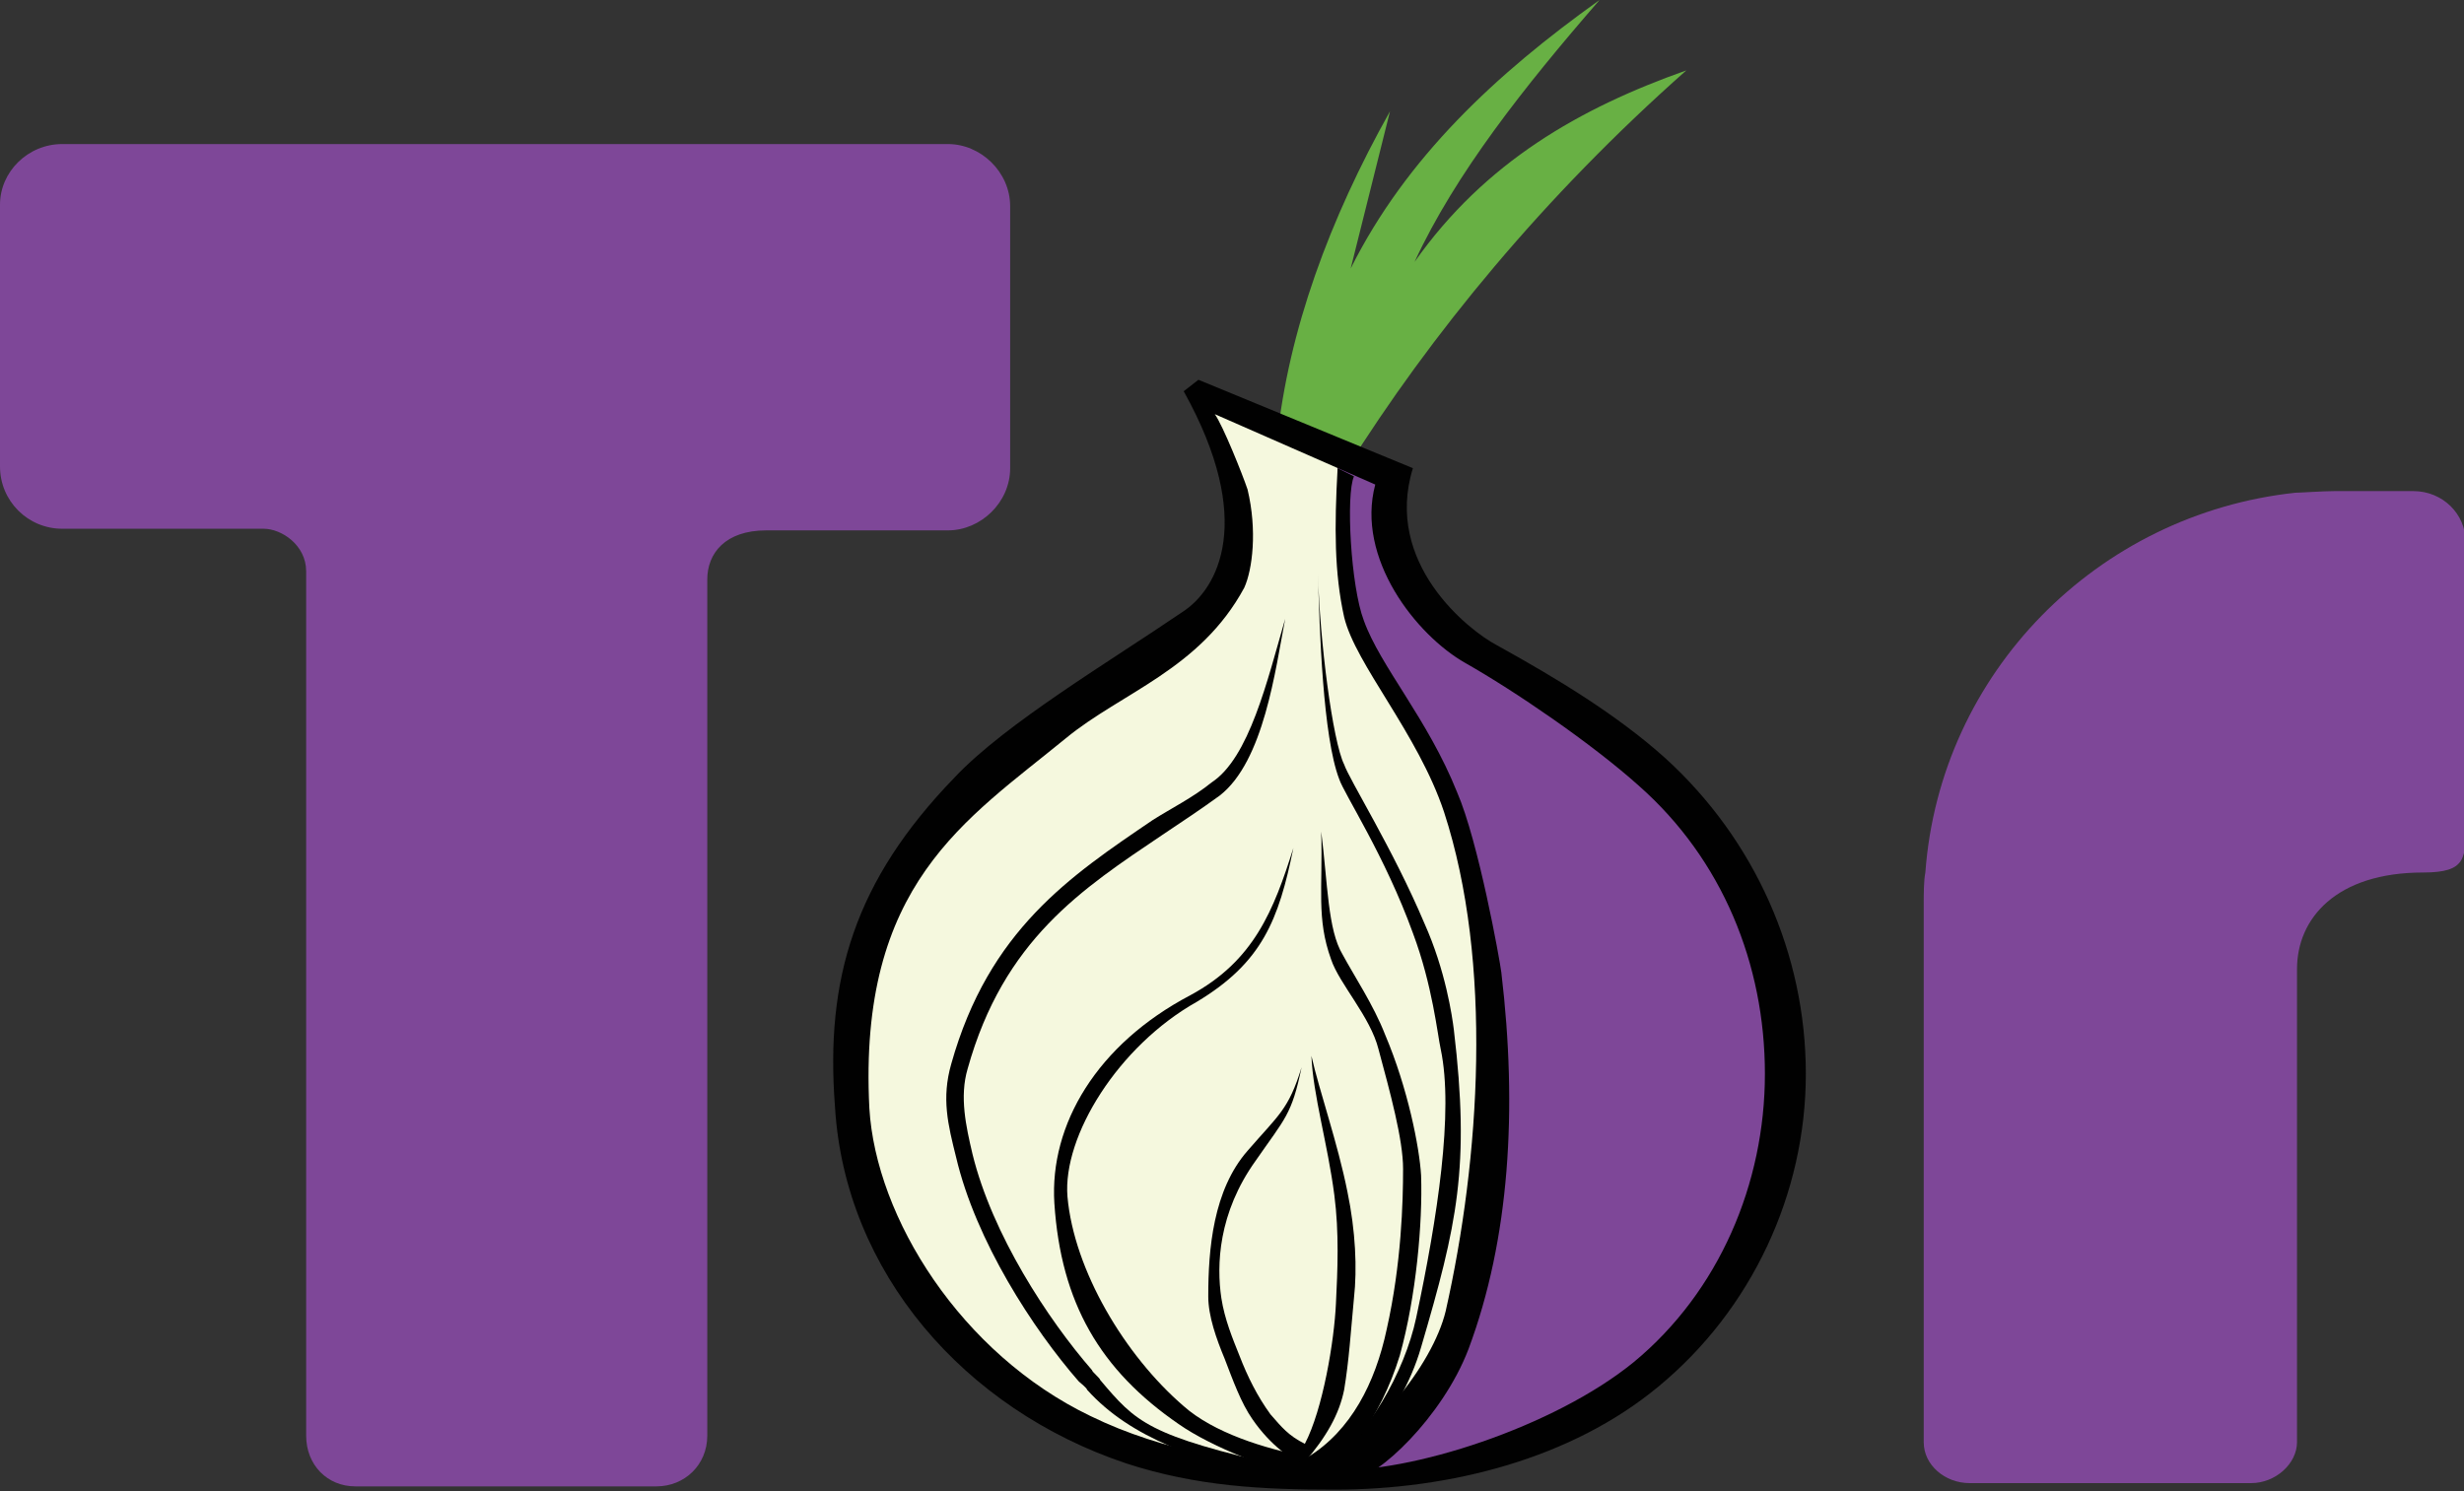
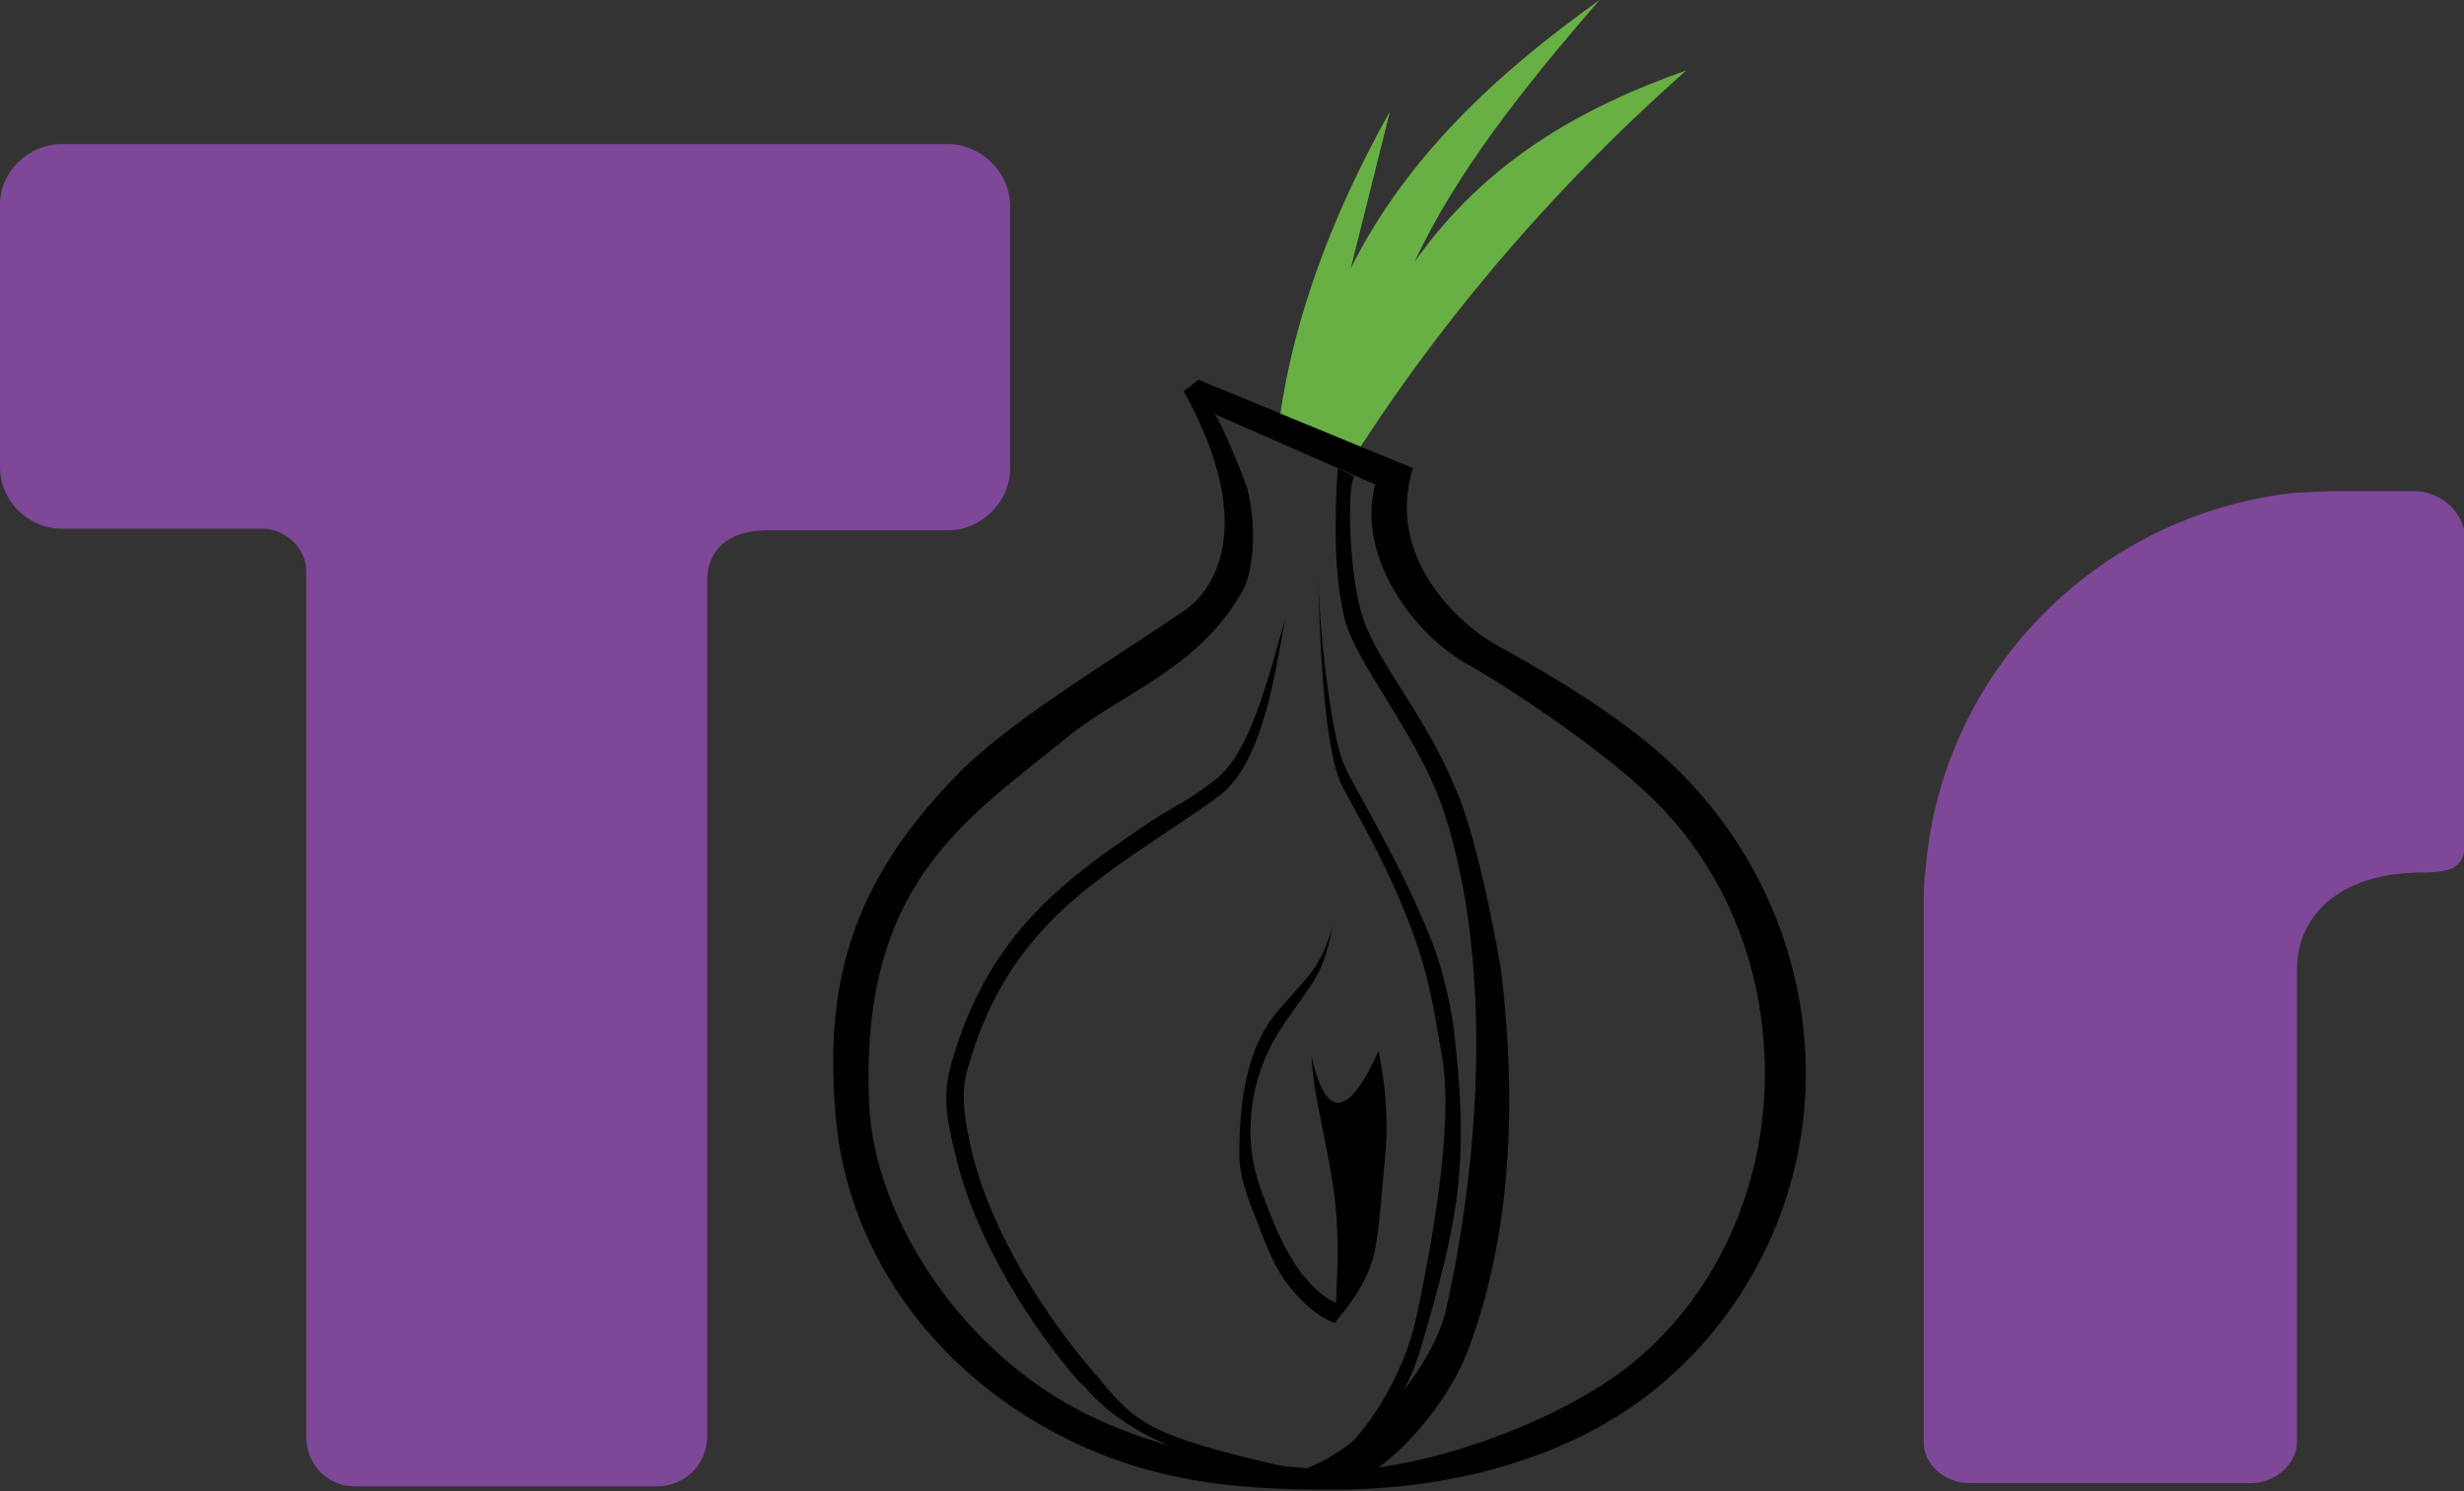
<svg xmlns="http://www.w3.org/2000/svg" version="1.1" id="Layer_1" x="0px" y="0px" viewBox="0 0 150.5 91.1" enable-background="new 0 0 150.5 91.1" xml:space="preserve">
  <rect x="0" y="0" width="150.5" height="91.1" fill="#333333" stroke="none" />
  <g>
    <g>
      <g id="layer3_22_" transform="translate(-92,-64)">
        <g id="layer5_22_">
          <g id="path2554_38_">
            <path fill="#68B044" d="M176.9,70.8l-2.4,9.6c3.4-6.8,8.9-11.9,15.2-16.4c-4.6,5.3-8.8,10.6-11.3,16       c4.3-6.1,10.1-9.4,16.6-11.7c-8.7,7.7-15.6,16.1-20.8,24.4l-4.2-1.8C170.7,84.2,173.2,77.4,176.9,70.8L176.9,70.8z" />
          </g>
          <g id="path2534_13_">
-             <path fill="#F5F8DE" d="M165.8,89.1l7.9,3.3c0,2-0.2,8.2,1.1,10c13.2,17,11,51.2-2.7,52c-20.8,0-28.8-14.1-28.8-27.1       c0-11.9,14.2-19.7,22.7-26.7C168.3,98.7,167.9,94.5,165.8,89.1L165.8,89.1z" />
-           </g>
+             </g>
          <g id="path2536_23_">
-             <path fill="#7E4798" d="M173.7,92.3l2.9,1.5c-0.3,1.9,0.1,6.1,2,7.1c8.4,5.2,16.2,10.8,19.3,16.5c11,19.9-7.7,38.4-24,36.6       c8.8-6.5,11.4-19.9,8.1-34.6c-1.3-5.7-3.4-10.9-7.1-16.8C173.3,99.9,173.9,96.3,173.7,92.3L173.7,92.3z" />
-           </g>
+             </g>
        </g>
        <g id="layer4_22_">
          <g id="path2540_23_">
            <path fill="#010101" d="M170.5,101.8c-0.6,3.1-1.3,8.7-4,10.8c-1.1,0.8-2.3,1.6-3.5,2.4c-4.9,3.3-9.7,6.4-11.9,14.3       c-0.5,1.7-0.1,3.5,0.3,5.2c1.2,4.9,4.6,10.1,7.3,13.2c0,0.1,0.5,0.5,0.5,0.6c2.2,2.6,2.9,3.4,11.3,5.3l-0.2,0.9       c-5.1-1.3-9.2-2.6-11.9-5.6c0-0.1-0.5-0.5-0.5-0.5c-2.8-3.2-6.3-8.6-7.5-13.7c-0.5-2-0.9-3.6-0.3-5.7       c2.3-8.2,7.3-11.5,12.3-14.9c1.1-0.7,2.5-1.4,3.6-2.3C168.3,110.3,169.4,105.6,170.5,101.8L170.5,101.8z" />
          </g>
          <g id="path2542_23_">
-             <path fill="#010101" d="M172.7,114.8c0.1,3.5-0.3,5.3,0.6,7.8c0.5,1.5,2.4,3.5,2.9,5.5c0.7,2.6,1.5,5.5,1.5,7.3       c0,2-0.1,5.8-1,9.8c-0.7,3.3-2.2,6.2-4.8,7.8c-2.7-0.5-5.8-1.5-7.6-3.1c-3.6-3.1-6.7-8.3-7.1-12.8c-0.3-3.7,3.1-9.2,7.9-11.9       c4-2.4,5-5,5.9-9.4c-1.2,3.8-2.4,6.9-6.3,9c-5.7,3-8.6,7.9-8.3,12.7c0.4,6.1,2.8,10.2,7.6,13.5c2,1.4,5.8,2.9,8.2,3.3v-0.3       c1.8-0.3,4.1-3.3,5.3-7.2c1-3.6,1.4-8.1,1.3-11c-0.1-1.7-0.8-5.3-2.2-8.6c-0.7-1.8-1.9-3.6-2.6-4.9       C173.1,120.8,173.1,118,172.7,114.8z" />
-           </g>
+             </g>
          <g id="path2544_23_">
-             <path fill="#010101" d="M172.1,128.5c0.1,2.4,1,5.4,1.4,8.5c0.3,2.3,0.2,4.6,0.1,6.6c-0.1,2.3-0.8,6.5-1.9,8.6       c-1-0.5-1.4-1-2.1-1.8c-0.8-1.1-1.4-2.3-1.9-3.6c-0.4-1-0.9-2.2-1.1-3.5c-0.3-2-0.2-5.2,2.1-8.4c1.8-2.6,2.2-2.8,2.8-5.7       c-0.8,2.6-1.4,2.9-3.3,5.1c-2.1,2.4-2.4,6-2.4,8.9c0,1.2,0.5,2.6,1,3.8c0.5,1.3,1,2.7,1.7,3.7c1.1,1.6,2.5,2.6,3.2,2.7       c0,0,0,0,0,0c0,0,0,0,0,0v-0.1c1.3-1.5,2.1-2.9,2.4-4.4c0.3-1.8,0.4-3.5,0.6-5.6c0.2-1.8,0.1-4.1-0.4-6.5       C173.7,133.8,172.6,130.7,172.1,128.5L172.1,128.5z" />
+             <path fill="#010101" d="M172.1,128.5c0.1,2.4,1,5.4,1.4,8.5c0.3,2.3,0.2,4.6,0.1,6.6c-1-0.5-1.4-1-2.1-1.8c-0.8-1.1-1.4-2.3-1.9-3.6c-0.4-1-0.9-2.2-1.1-3.5c-0.3-2-0.2-5.2,2.1-8.4c1.8-2.6,2.2-2.8,2.8-5.7       c-0.8,2.6-1.4,2.9-3.3,5.1c-2.1,2.4-2.4,6-2.4,8.9c0,1.2,0.5,2.6,1,3.8c0.5,1.3,1,2.7,1.7,3.7c1.1,1.6,2.5,2.6,3.2,2.7       c0,0,0,0,0,0c0,0,0,0,0,0v-0.1c1.3-1.5,2.1-2.9,2.4-4.4c0.3-1.8,0.4-3.5,0.6-5.6c0.2-1.8,0.1-4.1-0.4-6.5       C173.7,133.8,172.6,130.7,172.1,128.5L172.1,128.5z" />
          </g>
          <g id="path2550_23_">
            <path fill="#010101" d="M172.5,99c0.1,3.5,0.3,10,1.3,12.6c0.3,0.9,2.8,4.7,4.5,9.4c1.2,3.2,1.5,6.2,1.7,7.1       c0.8,3.8-0.2,10.3-1.5,16.4c-0.7,3.3-3,7.4-5.6,9l-0.5,0.9c1.5-0.1,5.1-3.6,6.4-8.1c2.2-7.5,3-11,2-19.4       c-0.1-0.8-0.5-3.6-1.8-6.5c-1.9-4.5-4.6-8.8-4.9-9.7C173.4,109.3,172.6,103.1,172.5,99L172.5,99z" />
          </g>
          <g id="path2552_23_">
            <path fill="#010101" d="M173.7,92.6c-0.2,3.6-0.2,6.4,0.4,9.1c0.7,2.9,4.5,7.1,6.1,11.9c3,9.2,2.2,21.2,0.1,30.5       c-0.8,3.3-4.6,8.1-8.5,9.6l2.8,0.7c1.5-0.1,5.5-3.8,7.1-8c2.5-6.7,3-14.6,2-23c-0.1-0.8-1.4-8-2.7-11       c-1.8-4.5-4.7-7.7-5.7-10.5c-0.8-2.1-1.1-7.7-0.6-8.8L173.7,92.6z" />
          </g>
        </g>
      </g>
      <g id="path2528_18_">
        <path fill="#7E4798" d="M3.8,8.8h54.1c2,0,3.8,1.7,3.8,3.8v16c0,2.1-1.8,3.8-3.8,3.8H46.8c-2.5,0-3.6,1.4-3.6,3v52.3     c0,1.8-1.4,3.1-3.1,3.1H21.7c-1.7,0-3-1.3-3-3.1V34.9c0-1.6-1.5-2.6-2.6-2.6H3.8c-2.1,0-3.8-1.7-3.8-3.8v-16     C0,10.5,1.7,8.8,3.8,8.8z" />
      </g>
      <g id="path2532_18_">
        <path fill="#7E4798" d="M142.6,30h4.8c1.8,0,3.2,1.4,3.2,3.1v17.1c0,2.2,0.1,3.1-2.6,3.1c-5.3,0-7.7,2.8-7.7,5.9v28.9     c0,1.3-1.3,2.5-2.8,2.5h-17.2c-1.5,0-2.8-1.1-2.8-2.5V55.2c0-0.6,0-1.4,0.1-1.9c0.9-12.2,10.5-21.9,22.6-23.2     C140.5,30.1,141.9,30,142.6,30L142.6,30z" />
      </g>
    </g>
    <g>
      <path fill="#010101" d="M101.7,46.3c-2.9-2.6-6.5-4.8-10.3-6.9c-1.7-0.9-6.9-5-5.1-10.8l-13.1-5.4l-0.9,0.7    c4.4,7.9,2.1,12.1-0.1,13.5c-4.4,3-10.8,6.8-13.9,10.1c-6.1,6.3-7.9,12.3-7.3,20.1c0.6,10.1,7.9,18.5,17.8,21.8    c4.3,1.4,8.3,1.6,12.7,1.6c7.1,0,14.5-1.9,19.8-6.3c5.7-4.7,9-11.8,9-19.1C110.3,58.3,107.2,51.3,101.7,46.3z M99.8,83.2    c-4.9,4-13.7,6.8-18.4,6.6c-5.2-0.3-10.3-1.1-14.8-3.3c-7.9-3.8-13.1-12.1-13.5-18.8C52.4,54,59,50.1,65.1,45.1    c3.4-2.8,8.2-4.2,10.9-9.2c0.5-1.1,0.8-3.5,0.2-6c-0.3-0.9-1.5-3.9-2-4.6l9.8,4.3c-1.2,4.5,2.5,9.2,5.5,10.9    c3,1.7,7.7,4.9,10.6,7.5c5.1,4.5,7.7,10.9,7.7,17.6C107.8,72.3,105,78.9,99.8,83.2z" />
    </g>
  </g>
</svg>